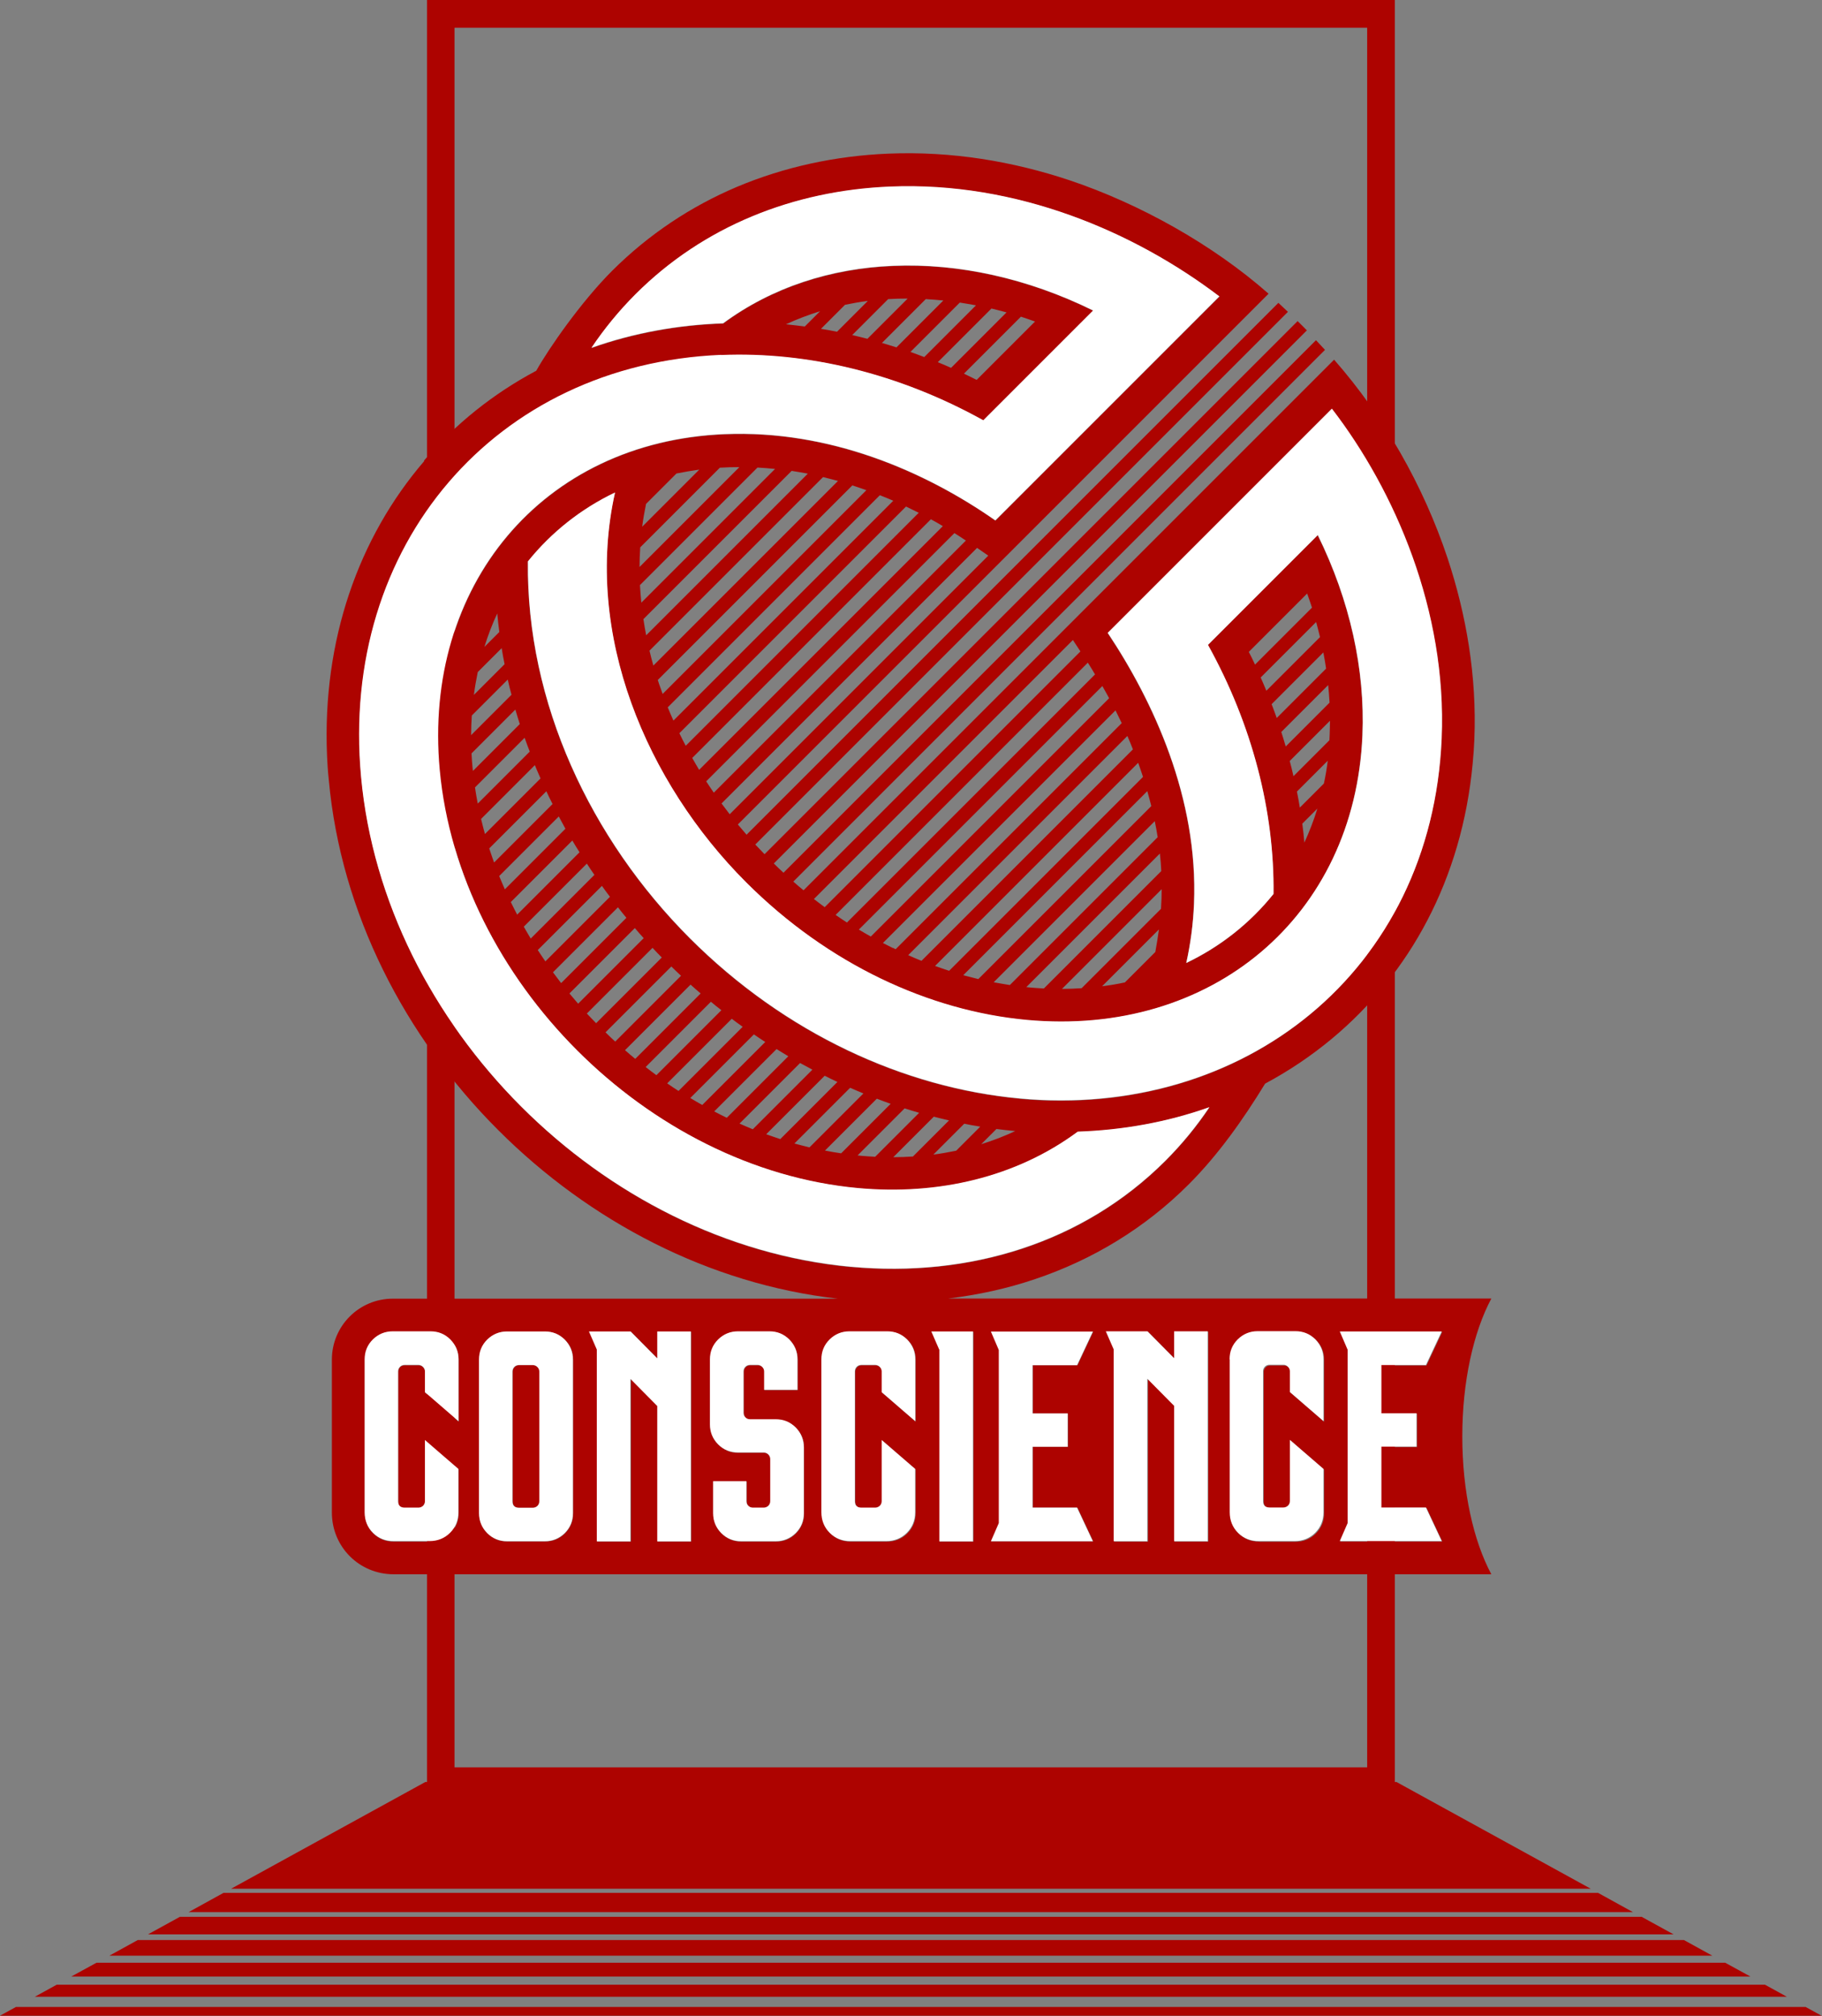
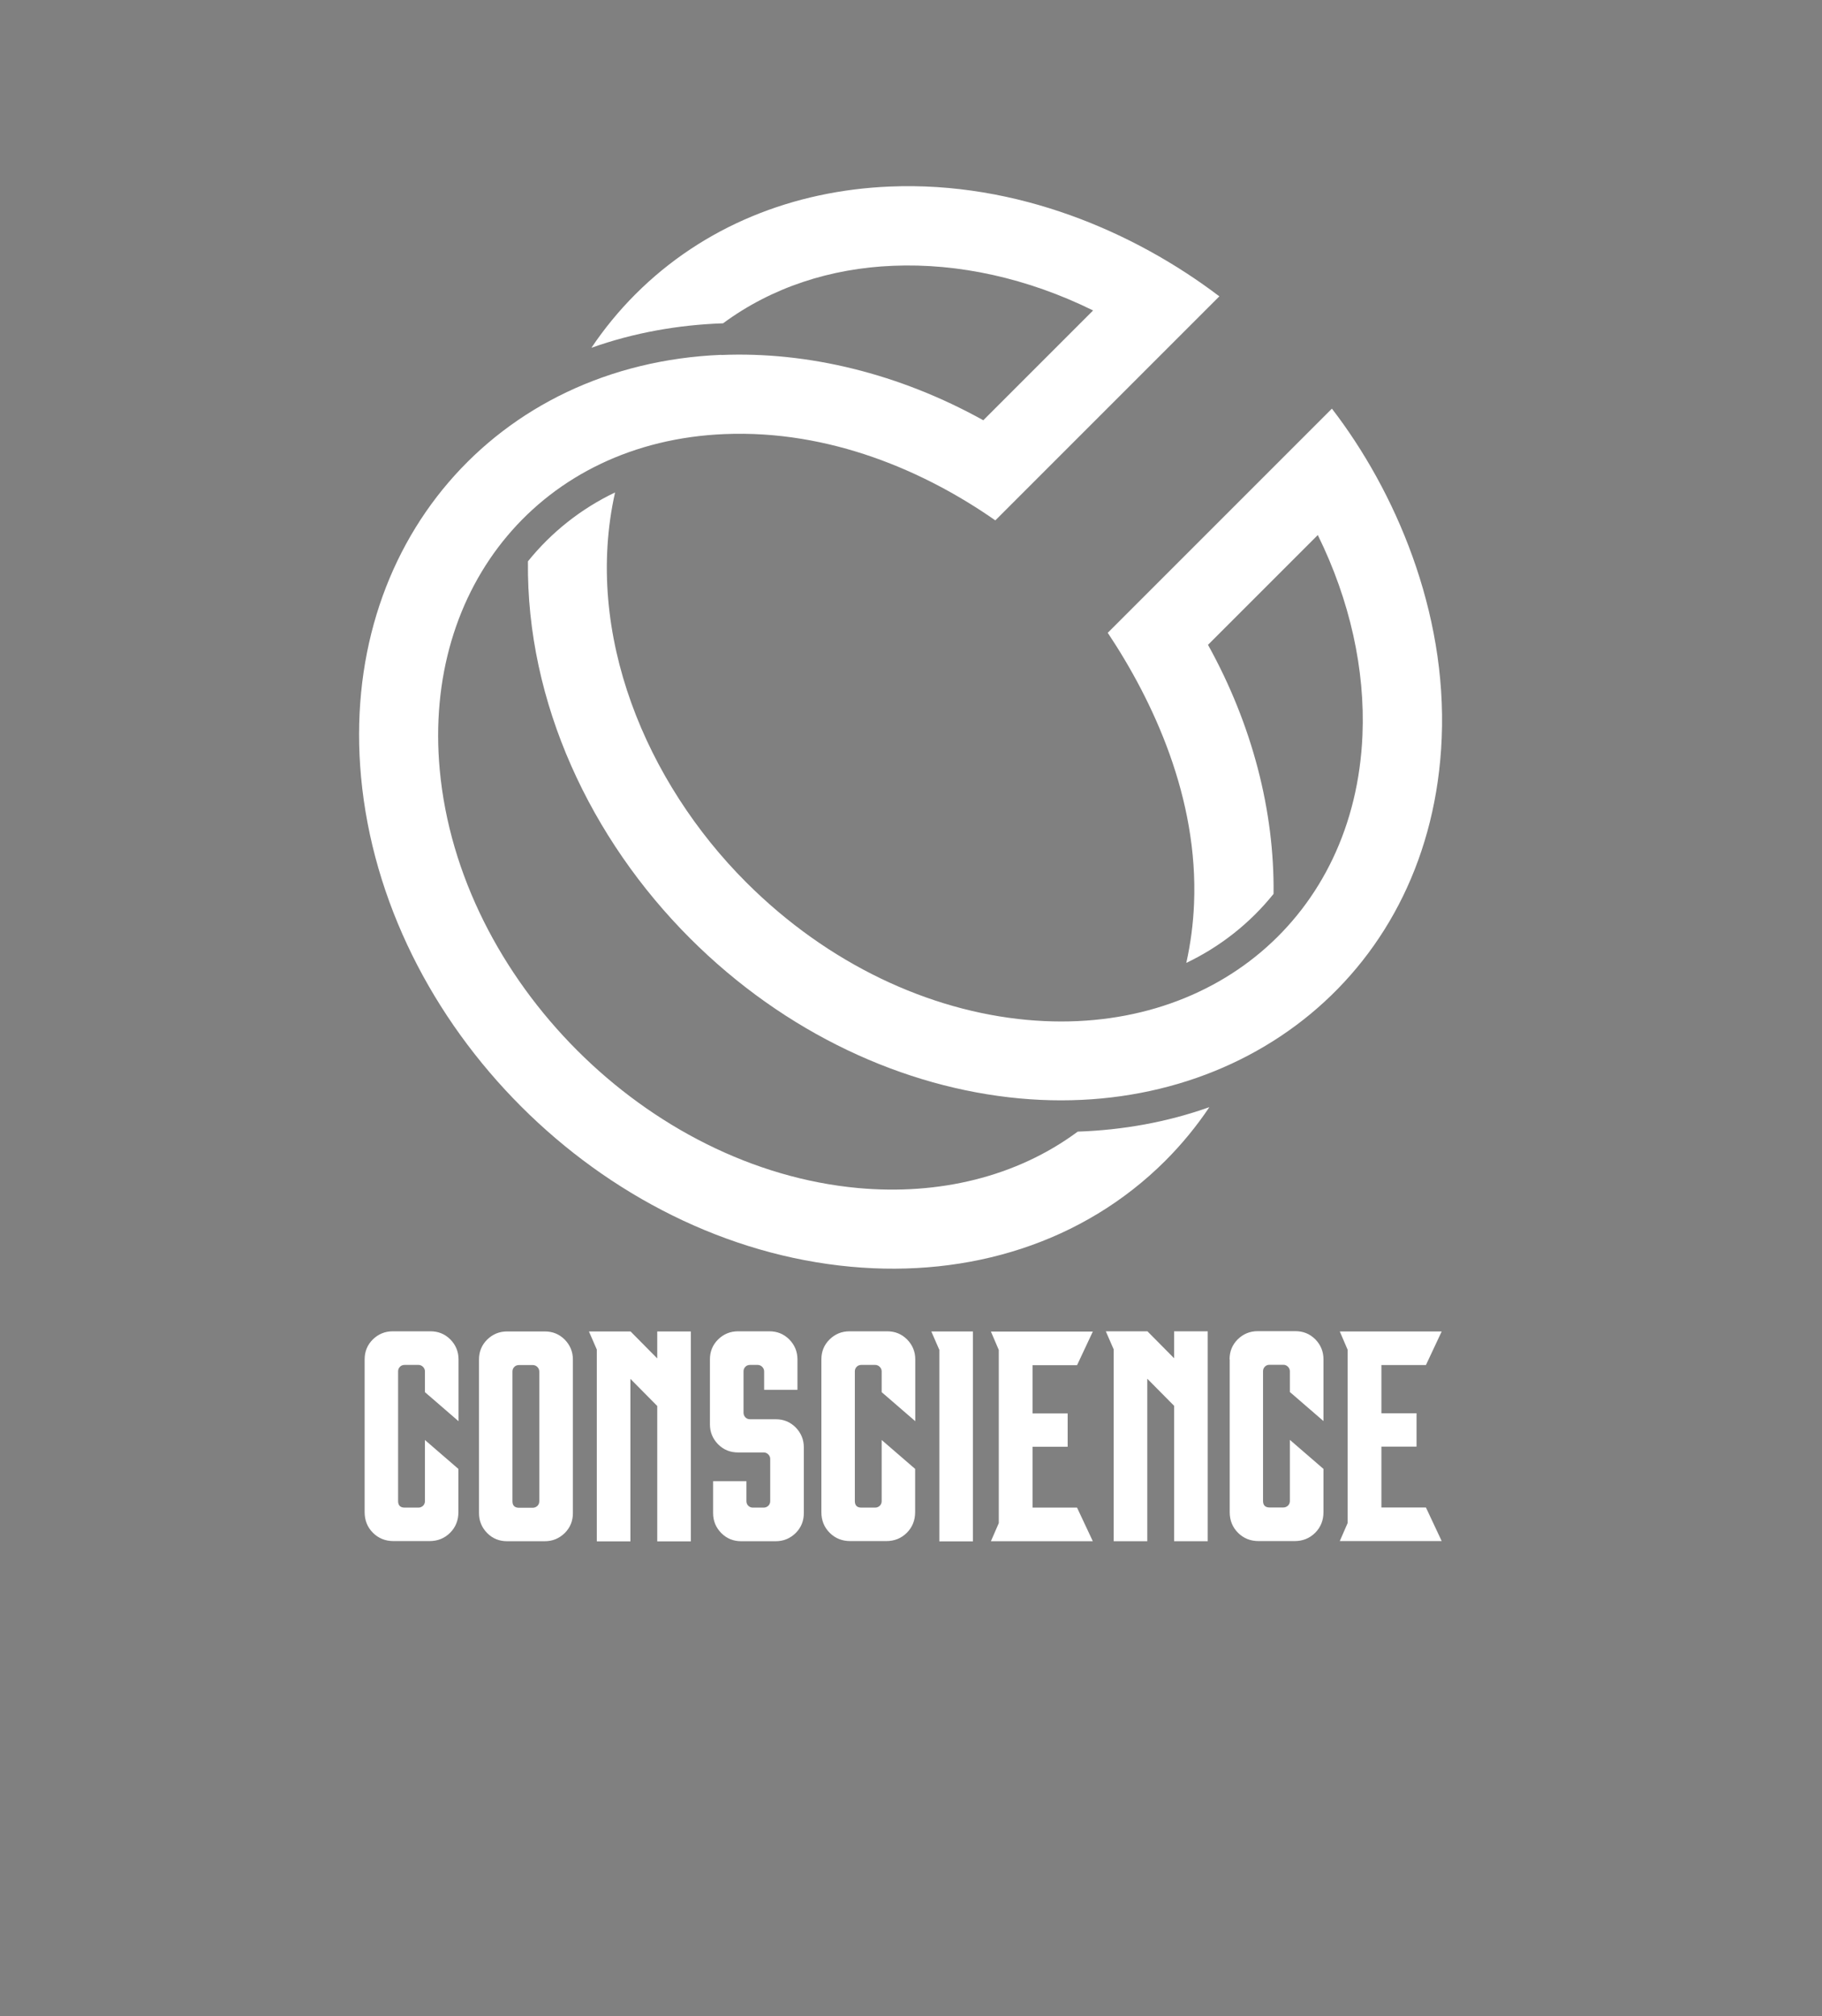
<svg xmlns="http://www.w3.org/2000/svg" width="498" height="551" viewBox="0 0 498 551" fill="none">
  <rect x="0" y="0" width="498" height="551" fill="#808080" stroke="none" />
-   <path fill-rule="evenodd" clip-rule="evenodd" d="M381.241 0V487.03H381.694L434.797 516.208H63.156L116.258 487.03H116.712V0C204.888 0 293.102 0 381.279 0H381.241ZM436.8 517.342L446.324 522.595H51.553L61.077 517.342H436.762H436.8ZM448.706 523.88L457.436 528.68H40.441L49.172 523.88H448.668H448.706ZM460.271 530.23L468.019 534.501H29.896L37.644 530.23H460.271ZM471.534 536.428L478.45 540.208H19.465L26.381 536.428H471.534ZM482.419 542.438L488.391 545.726H9.524L15.496 542.438H482.457H482.419ZM493.531 548.523L497.877 550.904H248.92H0L4.346 548.523H493.493H493.531ZM373.682 7.597H124.233V483.024H373.682V7.597Z" fill="#AD0300" />
-   <path fill-rule="evenodd" clip-rule="evenodd" d="M232.63 346.318C164.598 340.044 105.033 280.479 98.759 212.447C92.901 149.027 135.572 99.666 197.178 97.096C220.8 96.113 245.783 102.161 268.8 114.935L298.809 84.926C280.932 76.12 261.997 71.962 244.12 72.718C227.074 73.436 210.973 78.614 197.669 88.441C185.424 88.857 173.253 91.049 161.688 95.131C165.165 89.915 169.209 85.002 173.745 80.466C192.378 61.833 216.983 52.157 243.213 51.061C278.022 49.587 310.186 63.496 333.316 81.071L272.088 142.299C253.001 128.995 226.923 117.506 198.047 118.715C148.157 120.794 115.616 160.29 120.227 210.444C125.518 267.931 177.071 319.483 234.557 324.775C256.554 326.816 277.833 321.789 294.614 309.354C306.86 308.939 319.03 306.746 330.595 302.665C327.118 307.88 323.074 312.794 318.538 317.329C296.013 339.855 264.831 349.266 232.592 346.28L232.63 346.318ZM140.145 374.891V410.343C140.145 411.515 140.75 412.12 141.921 412.12H145.701C146.192 412.12 146.608 411.968 146.948 411.628C147.288 411.326 147.477 410.872 147.477 410.343V374.891C147.477 374.4 147.288 373.984 146.948 373.644C146.608 373.304 146.192 373.115 145.701 373.115H141.921C141.392 373.115 140.976 373.304 140.636 373.644C140.334 373.984 140.145 374.4 140.145 374.891ZM115.956 126.009C98.003 146.91 88.063 174.954 89.386 206.476C89.461 208.479 89.612 210.746 89.877 213.279C93.203 249.487 110.627 283.351 136.214 308.901C161.121 333.808 193.852 350.967 229.001 354.935H107.376C98.154 354.935 90.709 362.381 90.709 371.603V413.367C90.709 422.778 98.192 430.261 107.603 430.261H407.622C402.746 421.153 399.685 407.66 399.685 392.58C399.685 377.537 402.746 364.044 407.622 354.898H259.124C267.326 353.915 275.301 352.176 282.973 349.569C298.583 344.315 312.907 335.698 324.926 323.679C332.976 315.628 339.855 305.877 345.789 296.164C352.29 292.687 358.413 288.567 364.044 283.88C385.285 266.192 399.572 240.34 402.52 208.668C402.746 206.287 402.898 204.095 402.973 202.167C403.691 184.857 400.781 168 395.641 152.504C389.064 132.775 378.368 113.953 364.649 98.305L357.619 105.335L296.39 166.564L291.213 171.742L219.628 243.326C218.683 242.532 217.738 241.776 216.831 240.945L362.154 95.622C361.361 94.753 360.529 93.846 359.698 92.976L214.148 238.526C213.241 237.695 212.372 236.863 211.502 235.994L357.203 90.293C356.372 89.424 355.502 88.592 354.671 87.761L208.97 233.461C208.138 232.592 207.269 231.685 206.438 230.816L352.025 85.228C351.156 84.397 350.287 83.565 349.417 82.772L204.057 228.132C203.263 227.225 202.469 226.28 201.676 225.335L273.109 153.902L278.438 148.573L339.666 87.345L346.734 80.277C331.464 66.822 311.471 55.672 292.271 49.247C276.85 44.107 260.145 41.272 242.797 41.991C228.359 42.595 214.375 45.619 201.449 51.061C188.863 56.391 177.335 64.025 167.32 74.003C158.853 82.469 150.047 95.131 146.57 101.329C134.778 107.603 124.422 115.918 115.88 125.896L115.956 126.009ZM209.424 309.997L225.411 294.009L226.772 294.69L228.888 295.71L213.279 311.32C211.994 310.904 210.709 310.45 209.424 309.997ZM217.172 312.491L232.365 297.298C233.575 297.827 234.784 298.356 235.994 298.847L221.253 313.587C219.893 313.247 218.494 312.907 217.134 312.529L217.172 312.491ZM278.664 300.283C247.143 297.373 214.601 282.557 188.561 256.517C161.461 229.417 143.811 192.151 144.264 153.487C150.69 145.474 158.816 139.087 168.076 134.665C159.42 173.291 176.655 213.921 203.905 241.209C226.318 263.622 254.022 276.359 280.63 278.816C331.049 283.465 370.28 250.658 372.359 200.995C373.115 183.08 368.957 164.183 360.151 146.306L330.142 176.315C342.274 198.161 348.321 221.783 348.057 244.384C341.631 252.397 333.505 258.822 324.208 263.244C325.379 257.991 326.098 252.586 326.324 247.068C327.534 218.192 315.175 191.698 302.74 173.027L363.968 111.798C381.203 134.173 395.452 167.093 393.978 201.902C391.294 265.89 339.553 305.953 278.627 300.321L278.664 300.283ZM229.909 315.213C228.435 314.986 226.961 314.759 225.487 314.457L239.66 300.283C240.907 300.775 242.192 301.228 243.439 301.682L229.871 315.25L229.909 315.213ZM234.406 315.78L247.257 302.929C248.579 303.345 249.902 303.761 251.225 304.139L239.206 316.157C237.959 316.082 236.674 316.006 235.427 315.893L234.406 315.78ZM244.157 316.271L255.231 305.197C256.63 305.575 257.99 305.877 259.389 306.217L249.524 316.082C247.748 316.195 245.972 316.271 244.157 316.271ZM255.118 315.553L263.546 307.124C265.02 307.427 266.457 307.691 267.931 307.918L261.354 314.495C259.313 314.91 257.235 315.288 255.118 315.553ZM268.195 312.718L272.353 308.561C274.091 308.787 275.792 308.976 277.493 309.128C274.507 310.526 271.37 311.735 268.195 312.718ZM197.14 276.132L179.414 293.858C178.431 293.14 177.449 292.384 176.466 291.628L194.305 273.789C195.25 274.583 196.195 275.339 197.178 276.095L197.14 276.132ZM270.123 151.861L199.446 222.539C198.69 221.556 197.934 220.573 197.216 219.591L267.061 149.745L270.123 151.861ZM191.509 271.521L173.631 289.398C172.687 288.605 171.742 287.849 170.835 287.017L188.75 269.102C189.657 269.934 190.564 270.728 191.509 271.521ZM264.038 147.704L195.099 216.643C194.381 215.622 193.701 214.564 193.02 213.543L260.863 145.701C261.921 146.381 262.979 147.024 264 147.742L264.038 147.704ZM257.726 143.773L191.093 210.406C190.45 209.31 189.808 208.252 189.203 207.156L254.438 141.921C255.572 142.526 256.668 143.169 257.726 143.811V143.773ZM251.112 140.145L187.427 203.83C186.822 202.696 186.255 201.562 185.688 200.391L247.635 138.444C248.806 139.011 249.978 139.578 251.112 140.145ZM244.157 136.857L184.063 196.951C183.534 195.742 183.005 194.532 182.513 193.323L240.491 135.345C241.738 135.836 242.948 136.328 244.157 136.857ZM236.825 133.946L181.115 189.657C180.775 188.75 180.435 187.805 180.132 186.898L179.792 185.839L232.97 132.661C234.255 133.077 235.54 133.531 236.825 133.984V133.946ZM186.104 266.721L168.151 284.674C167.244 283.843 166.375 283.011 165.505 282.142L183.496 264.151C184.365 265.02 185.235 265.852 186.142 266.683L186.104 266.721ZM229.039 131.452L178.583 181.909C178.205 180.548 177.827 179.187 177.524 177.827L224.957 130.394C226.318 130.734 227.716 131.074 229.077 131.452H229.039ZM220.762 129.487L176.617 173.631C176.315 172.157 176.088 170.683 175.861 169.209L216.378 128.693C217.852 128.92 219.326 129.184 220.8 129.449L220.762 129.487ZM180.926 261.657L162.935 279.647C162.066 278.778 161.235 277.871 160.403 277.002L178.356 259.049C179.187 259.956 180.019 260.825 180.888 261.695L180.926 261.657ZM211.842 128.164L175.294 164.712C175.143 163.124 174.992 161.499 174.916 159.912L207.042 127.786C208.63 127.861 210.255 128.013 211.842 128.164ZM202.091 127.672L174.803 154.961C174.803 153.184 174.879 151.37 174.992 149.594L196.762 127.824C198.538 127.71 200.315 127.672 202.091 127.672ZM175.975 256.365L158.022 274.318C157.228 273.411 156.435 272.466 155.641 271.521L173.518 253.644C174.312 254.589 175.105 255.496 175.937 256.403L175.975 256.365ZM191.131 128.353L175.521 143.962C175.786 141.883 176.164 139.805 176.579 137.726L184.894 129.411C186.935 128.995 189.014 128.655 191.093 128.353H191.131ZM171.213 250.847L153.373 268.687C152.617 267.704 151.861 266.721 151.143 265.739L168.907 247.975C169.663 248.957 170.419 249.902 171.213 250.847ZM178.053 131.15L178.016 131.187V131.15H178.053ZM202.998 280.63L185.461 298.167C184.403 297.487 183.383 296.806 182.362 296.088L200.013 278.438C200.995 279.194 201.978 279.912 202.998 280.63ZM225.411 247.937C224.428 247.219 223.446 246.463 222.463 245.707L293.253 174.917L295.294 178.016V178.054L225.373 247.975L225.411 247.937ZM231.496 252.132C230.438 251.452 229.417 250.772 228.397 250.054L297.335 181.115C298.016 182.173 298.658 183.231 299.301 184.328L231.496 252.132ZM149.064 262.753C148.346 261.732 147.666 260.674 146.986 259.654L164.523 242.117C165.241 243.137 165.959 244.12 166.715 245.102L149.064 262.753ZM162.444 239.131L145.058 256.517C144.416 255.42 143.773 254.362 143.168 253.266L160.403 236.032C161.083 237.09 161.764 238.11 162.482 239.131H162.444ZM158.4 232.932L141.354 249.978C140.75 248.844 140.183 247.672 139.616 246.539L156.435 229.72C157.077 230.816 157.72 231.874 158.4 232.932ZM154.583 226.469L137.99 243.061C137.461 241.852 136.932 240.643 136.441 239.433L152.731 223.143C153.335 224.277 153.94 225.373 154.545 226.507L154.583 226.469ZM151.03 219.742L135.042 235.729C134.589 234.444 134.135 233.159 133.72 231.874L149.329 216.265C149.896 217.436 150.425 218.608 151.03 219.742ZM147.742 212.75L132.548 227.943C132.17 226.583 131.83 225.222 131.49 223.824L146.192 209.121C146.532 209.953 146.872 210.784 147.25 211.616L147.742 212.75ZM144.756 205.455L130.583 219.628C130.28 218.154 130.053 216.68 129.827 215.206L143.395 201.638C143.849 202.923 144.302 204.17 144.794 205.417L144.756 205.455ZM142.11 197.858L129.26 210.709L129.146 209.688C129.033 208.592 128.957 207.307 128.882 205.909L140.863 193.928C141.241 195.25 141.657 196.573 142.072 197.896L142.11 197.858ZM257.839 82.129L245.027 94.942C243.704 94.526 242.381 94.11 241.058 93.732L253.039 81.751C254.627 81.827 256.252 81.978 257.839 82.129ZM266.759 83.452L252.624 97.587C251.376 97.096 250.091 96.642 248.844 96.189L262.337 82.696C263.811 82.923 265.285 83.187 266.759 83.452ZM139.805 189.883L128.768 200.92C128.768 199.106 128.844 197.329 128.957 195.553L138.784 185.726C139.087 187.124 139.427 188.523 139.805 189.883ZM248.088 81.6L237.09 92.598C235.691 92.221 234.331 91.918 232.932 91.578L242.759 81.751C244.535 81.638 246.312 81.6 248.088 81.6ZM137.915 181.531L129.524 189.921C129.789 187.805 130.167 185.726 130.583 183.685L137.121 177.146C137.348 178.62 137.613 180.057 137.915 181.531ZM136.479 172.724L132.397 176.806C133.379 173.631 134.551 170.57 135.912 167.66C136.063 169.361 136.252 171.024 136.479 172.724ZM224.126 85.077L219.968 89.235C218.268 89.008 216.567 88.819 214.828 88.63C217.852 87.231 220.951 86.06 224.088 85.077H224.126ZM228.775 90.671C227.338 90.368 225.864 90.104 224.39 89.877L230.967 83.301C233.008 82.885 235.087 82.507 237.203 82.243L228.813 90.633L228.775 90.671ZM275.112 85.379L259.956 100.535C258.746 100.006 257.537 99.477 256.327 98.986L270.992 84.321C272.39 84.661 273.751 85.002 275.112 85.379ZM282.898 87.874L266.948 103.824C265.776 103.257 264.642 102.69 263.471 102.123L279.042 86.551C280.327 86.967 281.613 87.421 282.898 87.874ZM205.757 308.636C204.548 308.145 203.338 307.616 202.129 307.087L218.683 290.532C219.779 291.137 220.913 291.742 222.047 292.346L205.757 308.636ZM198.652 305.499C197.48 304.932 196.346 304.365 195.213 303.761L212.258 286.715C213.316 287.395 214.413 288.038 215.471 288.68L198.652 305.499ZM191.924 301.984C190.828 301.38 189.732 300.737 188.674 300.095L206.06 282.709C207.08 283.427 208.138 284.107 209.159 284.787L191.924 302.022V301.984ZM117.694 363.968C119.811 363.968 121.625 364.724 123.137 366.198C124.649 367.71 125.367 369.524 125.367 371.641V388.535L116.183 380.598V374.929C116.183 374.438 115.994 374.022 115.653 373.682C115.313 373.342 114.898 373.153 114.406 373.153H110.627C110.098 373.153 109.682 373.342 109.342 373.682C109.039 374.022 108.85 374.438 108.85 374.929V410.381C108.85 411.553 109.455 412.157 110.627 412.157H114.406C114.898 412.157 115.313 412.006 115.653 411.666C115.994 411.364 116.183 410.91 116.183 410.381V393.676L125.367 401.613V413.443C125.367 415.672 124.611 417.562 123.099 419.074C121.587 420.586 119.698 421.342 117.468 421.342H107.641C105.411 421.342 103.521 420.586 102.009 419.074C100.498 417.562 99.742 415.672 99.742 413.443V371.679C99.742 369.562 100.498 367.748 101.972 366.236C103.483 364.724 105.298 364.006 107.414 364.006H117.732L117.694 363.968ZM148.989 363.968C151.105 363.968 152.92 364.724 154.431 366.198C155.943 367.71 156.661 369.524 156.661 371.641V413.631C156.661 415.748 155.905 417.562 154.431 419.074C152.92 420.586 151.105 421.304 148.989 421.304H138.671C136.554 421.304 134.74 420.548 133.228 419.074C131.716 417.562 130.998 415.748 130.998 413.631V371.641C130.998 369.524 131.754 367.71 133.228 366.198C134.74 364.687 136.554 363.968 138.671 363.968H148.989ZM161.083 363.968H172.46L179.754 371.339V363.968H188.938V421.342H179.754V384.302L172.46 376.932V421.342H163.276V368.92L161.121 363.968H161.083ZM194.116 389.405V371.641C194.116 369.524 194.872 367.71 196.346 366.198C197.858 364.687 199.672 363.968 201.789 363.968H210.368C212.485 363.968 214.299 364.724 215.811 366.198C217.323 367.71 218.041 369.524 218.041 371.641V379.956H208.932V374.929C208.932 374.438 208.743 374.022 208.403 373.682C208.063 373.342 207.647 373.153 207.156 373.153H205.077C204.548 373.153 204.132 373.342 203.792 373.682C203.49 374.022 203.301 374.438 203.301 374.929V386.23C203.301 386.721 203.452 387.137 203.792 387.477C204.094 387.817 204.548 388.006 205.077 388.006H212.107C214.224 388.006 216.038 388.762 217.55 390.236C219.061 391.748 219.779 393.562 219.779 395.679V413.669C219.779 415.786 219.024 417.6 217.55 419.112C216.038 420.624 214.224 421.342 212.107 421.342H202.658C200.542 421.342 198.727 420.586 197.216 419.112C195.704 417.6 194.986 415.786 194.986 413.669V404.939H204.094V410.381C204.094 410.91 204.283 411.326 204.624 411.666C204.964 411.968 205.379 412.157 205.871 412.157H208.819C209.31 412.157 209.726 412.006 210.066 411.666C210.406 411.364 210.595 410.91 210.595 410.381V398.854C210.595 398.362 210.406 397.946 210.066 397.606C209.726 397.266 209.31 397.077 208.819 397.077H201.789C199.672 397.077 197.858 396.321 196.346 394.847C194.835 393.335 194.116 391.521 194.116 389.405ZM224.617 413.405V371.641C224.617 369.524 225.373 367.71 226.847 366.198C228.359 364.687 230.135 363.968 232.29 363.968H242.608C244.724 363.968 246.538 364.724 248.05 366.198C249.562 367.71 250.28 369.524 250.28 371.641V388.535L241.096 380.598V374.929C241.096 374.438 240.907 374.022 240.567 373.682C240.227 373.342 239.811 373.153 239.32 373.153H235.54C235.011 373.153 234.595 373.342 234.255 373.682C233.953 374.022 233.764 374.438 233.764 374.929V410.381C233.764 411.553 234.368 412.157 235.54 412.157H239.32C239.811 412.157 240.227 412.006 240.567 411.666C240.907 411.364 241.096 410.91 241.096 410.381V393.676L250.28 401.613V413.443C250.28 415.672 249.524 417.562 248.013 419.074C246.501 420.586 244.611 421.342 242.381 421.342H232.554C230.324 421.342 228.435 420.586 226.923 419.074C225.411 417.562 224.655 415.672 224.655 413.443L224.617 413.405ZM256.857 368.92L254.702 363.968H266.079V421.342H256.894V368.92H256.857ZM273.109 416.353V368.995L270.954 363.968H298.809L294.501 373.153H282.331V386.343H291.931V395.452H282.331V412.082H294.501L298.809 421.266H270.954L273.109 416.315V416.353ZM304.554 368.92L302.4 363.968H313.776L321.071 371.339V363.968H330.255V421.342H321.071V384.302L313.776 376.932V421.342H304.592V368.92H304.554ZM344.164 421.342C341.934 421.342 340.044 420.586 338.532 419.074C337.02 417.562 336.264 415.672 336.264 413.443V371.679C336.264 369.562 337.02 367.748 338.494 366.236C340.006 364.724 341.82 364.006 343.937 364.006H354.255C356.372 364.006 358.186 364.762 359.698 366.236C361.209 367.748 361.927 369.562 361.927 371.679V388.573L352.743 380.636V374.967C352.743 374.476 352.554 374.06 352.214 373.72C351.874 373.38 351.458 373.191 350.967 373.191H347.187C346.658 373.191 346.242 373.38 345.902 373.72C345.6 374.06 345.411 374.476 345.411 374.967V410.419C345.411 411.591 346.016 412.195 347.187 412.195H350.967C351.458 412.195 351.874 412.044 352.214 411.704C352.554 411.402 352.743 410.948 352.743 410.419V393.713L361.927 401.65V413.48C361.927 415.71 361.172 417.6 359.66 419.112C358.148 420.624 356.258 421.38 354.028 421.38H344.201L344.164 421.342ZM368.504 416.391V369.033L366.35 364.006H394.205L389.896 373.191H377.726V386.381H387.326V395.49H377.726V412.12H389.896L394.205 421.304H366.35L368.504 416.353V416.391ZM237.997 255.95C236.901 255.345 235.805 254.702 234.746 254.06L301.304 187.502C301.909 188.598 302.551 189.694 303.156 190.828L238.035 255.95H237.997ZM244.006 259.087C243.099 258.633 242.192 258.18 241.323 257.726L304.894 194.154C305.461 195.288 306.028 196.46 306.595 197.632L244.8 259.427L244.044 259.049L244.006 259.087ZM248.239 261.052L308.145 201.146C308.674 202.356 309.165 203.565 309.657 204.813L251.868 262.602C250.658 262.11 249.449 261.619 248.239 261.052ZM255.572 264L311.093 208.479C311.546 209.764 312 211.049 312.416 212.334L259.427 265.323C258.142 264.907 256.857 264.454 255.572 264ZM263.32 266.495L313.587 216.227C313.965 217.587 314.343 218.948 314.683 220.309L267.401 267.591C266.041 267.25 264.68 266.91 263.282 266.532L263.32 266.495ZM271.597 268.46L315.628 224.428C315.931 225.902 316.195 227.339 316.422 228.813L276.019 269.216C274.545 268.989 273.071 268.724 271.597 268.46ZM280.516 269.783L317.027 233.272C317.216 234.86 317.329 236.485 317.405 238.072L285.316 270.161C284.069 270.085 282.784 270.009 281.537 269.896L280.516 269.783ZM290.268 270.274L317.518 243.024C317.518 244.8 317.442 246.576 317.329 248.391L295.635 270.085C293.858 270.198 292.082 270.274 290.268 270.274ZM355.276 220.724C355.049 219.25 354.784 217.814 354.482 216.34L362.91 207.912C362.646 210.028 362.305 212.107 361.852 214.148L355.276 220.724ZM355.918 225.146L360.076 220.989C359.093 224.202 357.883 227.301 356.523 230.287C356.372 228.586 356.183 226.847 355.956 225.146H355.918ZM341.329 178.167L357.279 162.217C357.732 163.502 358.186 164.787 358.601 166.072L343.03 181.644C342.501 180.472 341.934 179.301 341.329 178.167ZM353.537 212.145C353.235 210.746 352.894 209.386 352.516 207.987L363.515 196.989C363.515 198.198 363.477 199.408 363.439 200.617L363.364 202.318L353.537 212.145ZM344.579 185.159L359.735 170.003C360.113 171.364 360.453 172.762 360.794 174.123L346.129 188.787C345.638 187.578 345.109 186.369 344.579 185.159ZM351.42 204.019C351.042 202.696 350.627 201.373 350.211 200.05L363.024 187.238C363.175 188.863 363.326 190.45 363.401 192.038L351.42 204.019ZM347.565 192.454L361.701 178.318C362.003 179.792 362.23 181.266 362.457 182.74L348.964 196.233C348.51 194.948 348.057 193.701 347.565 192.454ZM307.464 268.498C305.386 268.951 303.307 269.291 301.228 269.556L316.762 254.022C316.498 256.063 316.157 258.104 315.779 260.183L307.464 268.498Z" fill="#AD0300" />
  <path fill-rule="evenodd" clip-rule="evenodd" d="M302.778 172.951C315.212 191.622 327.572 218.117 326.362 246.992C326.135 252.51 325.417 257.915 324.246 263.169C333.505 258.747 341.669 252.321 348.094 244.309C348.359 221.745 342.312 198.123 330.179 176.239L360.189 146.23C368.995 164.107 373.153 183.043 372.397 200.92C370.318 250.583 331.086 283.389 280.668 278.74C254.022 276.284 226.356 263.547 203.943 241.134C176.693 213.884 159.458 173.254 168.113 134.589C158.853 139.011 150.727 145.436 144.302 153.411C143.849 192.076 161.499 229.342 188.598 256.441C214.639 282.482 247.181 297.298 278.702 300.208C339.628 305.839 391.37 265.776 394.053 201.789C395.527 166.98 381.279 134.06 364.044 111.685L302.816 172.913L302.778 172.951ZM125.329 401.499L116.145 393.562V410.268C116.145 410.797 115.956 411.213 115.616 411.553C115.275 411.855 114.86 412.044 114.368 412.044H110.589C109.417 412.044 108.812 411.439 108.812 410.268V374.816C108.812 374.325 108.964 373.909 109.304 373.569C109.606 373.228 110.06 373.039 110.589 373.039H114.368C114.86 373.039 115.275 373.228 115.616 373.569C115.956 373.909 116.145 374.325 116.145 374.816V380.485L125.329 388.422V371.528C125.329 369.411 124.573 367.597 123.099 366.085C121.587 364.573 119.773 363.855 117.657 363.855H107.338C105.222 363.855 103.408 364.611 101.896 366.085C100.384 367.597 99.666 369.411 99.666 371.528V413.291C99.666 415.521 100.422 417.411 101.934 418.923C103.446 420.435 105.335 421.191 107.565 421.191H117.392C119.622 421.191 121.512 420.435 123.023 418.923C124.535 417.411 125.291 415.521 125.291 413.291V401.462L125.329 401.499ZM147.401 374.854V410.306C147.401 410.835 147.212 411.25 146.872 411.591C146.532 411.893 146.116 412.082 145.625 412.082H141.846C140.674 412.082 140.069 411.477 140.069 410.306V374.854C140.069 374.362 140.22 373.947 140.56 373.606C140.863 373.266 141.316 373.077 141.846 373.077H145.625C146.116 373.077 146.532 373.266 146.872 373.606C147.212 373.947 147.401 374.362 147.401 374.854ZM138.595 363.893C136.479 363.893 134.664 364.649 133.153 366.123C131.641 367.635 130.923 369.449 130.923 371.565V413.556C130.923 415.673 131.679 417.487 133.153 418.999C134.664 420.51 136.479 421.228 138.595 421.228H148.913C151.03 421.228 152.844 420.473 154.356 418.999C155.868 417.487 156.586 415.673 156.586 413.556V371.565C156.586 369.449 155.83 367.635 154.356 366.123C152.844 364.611 151.03 363.893 148.913 363.893H138.595ZM179.641 384.227V421.266H188.825V363.893H179.641V371.263L172.346 363.893H160.97L163.124 368.844V421.266H172.309V376.857L179.603 384.227H179.641ZM212.031 387.893H205.001C204.472 387.893 204.057 387.704 203.716 387.364C203.414 387.024 203.225 386.608 203.225 386.117V374.816C203.225 374.325 203.376 373.909 203.716 373.569C204.019 373.228 204.472 373.039 205.001 373.039H207.08C207.572 373.039 207.987 373.228 208.327 373.569C208.668 373.909 208.857 374.325 208.857 374.816V379.843H217.965V371.528C217.965 369.411 217.209 367.597 215.735 366.085C214.223 364.573 212.409 363.855 210.293 363.855H201.713C199.597 363.855 197.783 364.611 196.271 366.085C194.759 367.597 194.041 369.411 194.041 371.528V389.291C194.041 391.408 194.797 393.222 196.271 394.734C197.783 396.246 199.597 396.964 201.713 396.964H208.743C209.235 396.964 209.65 397.153 209.99 397.493C210.331 397.833 210.52 398.249 210.52 398.74V410.268C210.52 410.797 210.331 411.213 209.99 411.553C209.65 411.855 209.235 412.044 208.743 412.044H205.795C205.304 412.044 204.888 411.893 204.548 411.553C204.208 411.25 204.019 410.797 204.019 410.268V404.825H194.91V413.556C194.91 415.673 195.666 417.487 197.14 418.999C198.652 420.51 200.466 421.228 202.583 421.228H212.031C214.148 421.228 215.962 420.473 217.474 418.999C218.986 417.487 219.704 415.673 219.704 413.556V395.565C219.704 393.449 218.948 391.635 217.474 390.123C215.962 388.611 214.148 387.893 212.031 387.893ZM240.983 393.562V410.268C240.983 410.797 240.794 411.213 240.453 411.553C240.113 411.855 239.698 412.044 239.206 412.044H235.427C234.255 412.044 233.65 411.439 233.65 410.268V374.816C233.65 374.325 233.801 373.909 234.142 373.569C234.444 373.228 234.898 373.039 235.427 373.039H239.206C239.698 373.039 240.113 373.228 240.453 373.569C240.794 373.909 240.983 374.325 240.983 374.816V380.485L250.167 388.422V371.528C250.167 369.411 249.411 367.597 247.937 366.085C246.425 364.573 244.611 363.855 242.494 363.855H232.176C230.06 363.855 228.246 364.611 226.734 366.085C225.222 367.597 224.504 369.411 224.504 371.528V413.291C224.504 415.521 225.26 417.411 226.772 418.923C228.283 420.435 230.173 421.191 232.403 421.191H242.23C244.46 421.191 246.349 420.435 247.861 418.923C249.373 417.411 250.129 415.521 250.129 413.291V401.462L240.945 393.525L240.983 393.562ZM256.743 368.844V421.266H265.927V363.893H254.551L256.705 368.844H256.743ZM272.995 368.92V416.277L270.841 421.228H298.696L294.387 412.044H282.217V395.414H291.817V386.306H282.217V373.115H294.387L298.696 363.931H270.841L272.995 368.958V368.92ZM320.92 384.189V421.228H330.104V363.855H320.92V371.225L313.625 363.855H302.249L304.403 368.806V421.228H313.587V376.819L320.882 384.189H320.92ZM336.113 371.528V413.291C336.113 415.521 336.869 417.411 338.381 418.923C339.893 420.435 341.783 421.191 344.012 421.191H353.839C356.069 421.191 357.959 420.435 359.471 418.923C360.983 417.411 361.738 415.521 361.738 413.291V401.462L352.554 393.525V410.23C352.554 410.759 352.365 411.175 352.025 411.515C351.685 411.817 351.269 412.006 350.778 412.006H346.998C345.827 412.006 345.222 411.402 345.222 410.23V374.778C345.222 374.287 345.373 373.871 345.713 373.531C346.016 373.191 346.469 373.002 346.998 373.002H350.778C351.269 373.002 351.685 373.191 352.025 373.531C352.365 373.871 352.554 374.287 352.554 374.778V380.447L361.738 388.384V371.49C361.738 369.373 360.983 367.559 359.509 366.047C357.997 364.536 356.183 363.817 354.066 363.817H343.748C341.631 363.817 339.817 364.573 338.305 366.047C336.794 367.559 336.075 369.373 336.075 371.49L336.113 371.528ZM368.353 368.882V416.239L366.198 421.191H394.053L389.745 412.006H377.575V395.376H387.175V386.268H377.575V373.077H389.745L394.053 363.893H366.198L368.353 368.92V368.882ZM197.102 96.983C135.496 99.553 92.825 148.913 98.683 212.334C104.957 280.365 164.523 339.931 232.554 346.205C264.794 349.191 295.975 339.742 318.501 317.254C323.074 312.68 327.08 307.767 330.557 302.589C318.992 306.709 306.822 308.863 294.576 309.279C277.795 321.713 256.516 326.702 234.52 324.699C177.033 319.408 125.48 267.855 120.189 210.369C115.578 160.214 148.082 120.718 198.009 118.639C226.885 117.43 252.964 128.882 272.05 142.224L333.279 80.995C310.148 63.421 277.984 49.512 243.175 50.986C216.945 52.082 192.34 61.758 173.707 80.391C169.134 84.964 165.127 89.877 161.65 95.055C173.216 90.936 185.386 88.781 197.631 88.365C210.935 78.539 227.036 73.323 244.082 72.643C261.997 71.887 280.894 76.044 298.772 84.85L268.762 114.86C245.745 102.085 220.8 96.038 197.14 97.021L197.102 96.983Z" fill="white" />
</svg>